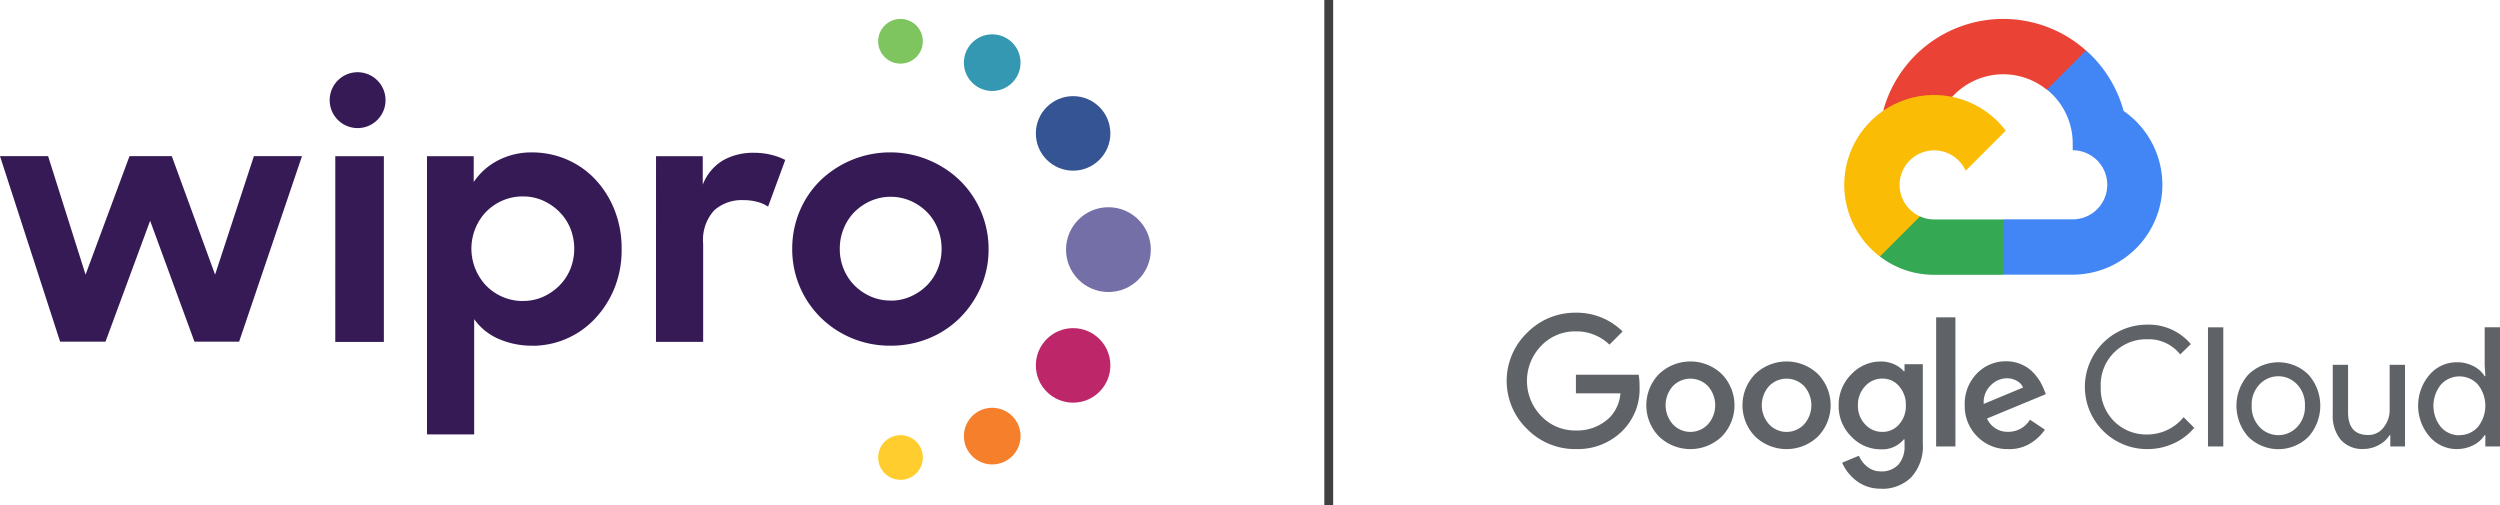
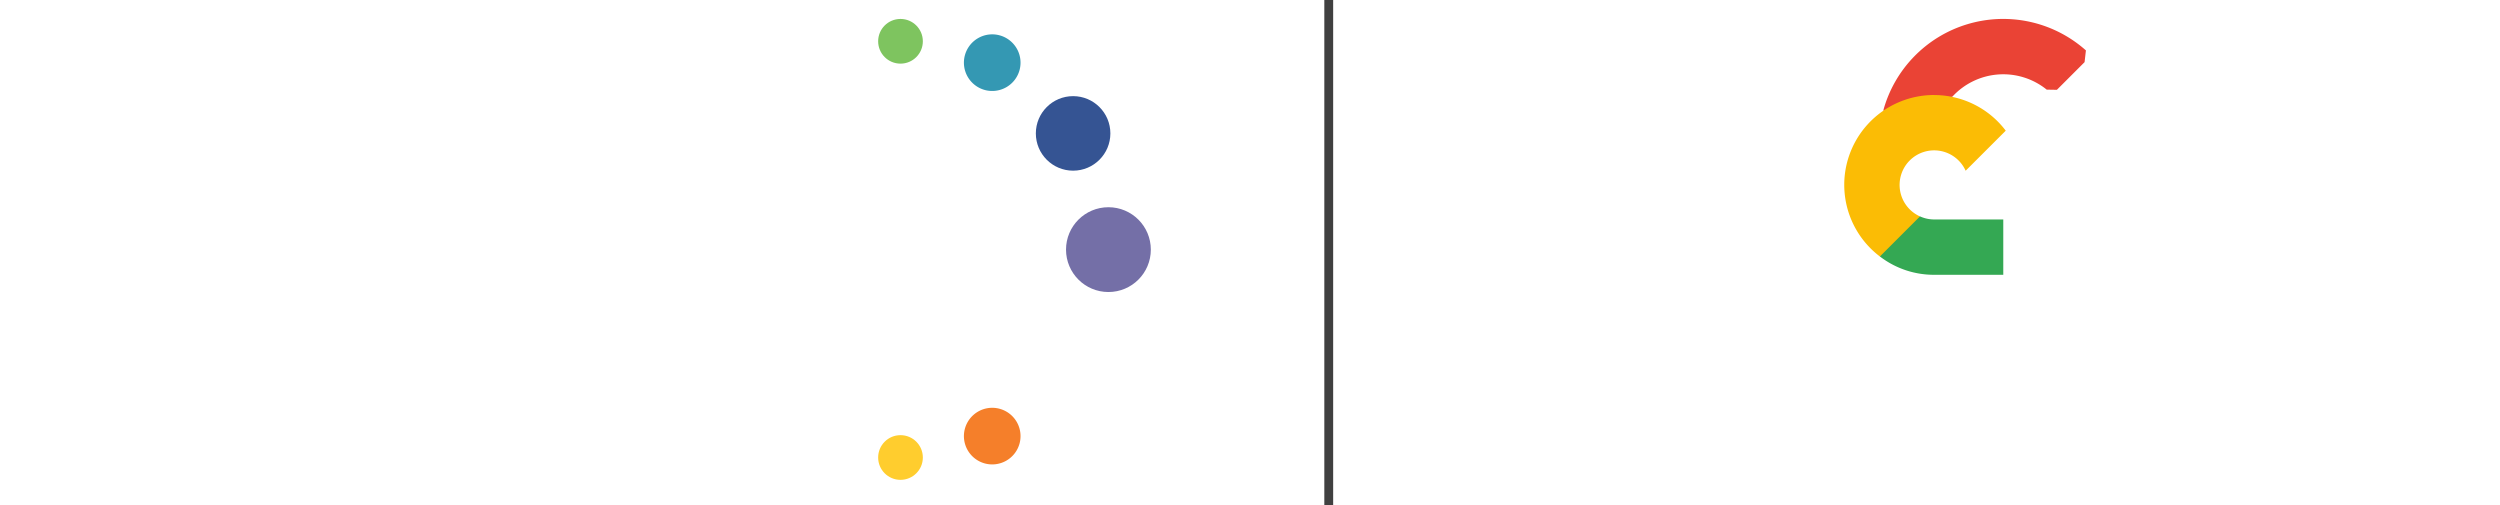
<svg xmlns="http://www.w3.org/2000/svg" width="197.988" height="40" viewBox="0 0 197.988 40">
  <g id="Group_17615" data-name="Group 17615" transform="translate(-2304.655 -3035.5)">
    <g id="Group_17509" data-name="Group 17509" transform="translate(269.612 36.5)">
      <ellipse id="Ellipse_3" data-name="Ellipse 3" cx="1.77" cy="1.77" rx="1.77" ry="1.77" transform="translate(2104.588 3000.5)" fill="#7ec45f" />
      <ellipse id="Ellipse_4" data-name="Ellipse 4" cx="2.951" cy="2.951" rx="2.951" ry="2.951" transform="translate(2117.077 3006.614)" fill="#355493" />
      <ellipse id="Ellipse_5" data-name="Ellipse 5" cx="1.77" cy="1.77" rx="1.77" ry="1.77" transform="translate(2104.588 3033.462)" fill="#ffcd2e" />
-       <ellipse id="Ellipse_6" data-name="Ellipse 6" cx="2.951" cy="2.951" rx="2.951" ry="2.951" transform="translate(2117.077 3024.987)" fill="#be266a" />
      <path id="Path_29401" data-name="Path 29401" d="M456.343,68.724a2.242,2.242,0,1,1-1.586-2.746A2.242,2.242,0,0,1,456.343,68.724Z" transform="translate(1659.445 2935.819)" fill="#3498b3" />
      <path id="Path_29402" data-name="Path 29402" d="M456.343,214.764a2.242,2.242,0,1,1-1.586-2.746,2.242,2.242,0,0,1,1.586,2.746Z" transform="translate(1659.445 2819.354)" fill="#f57f2a" />
      <ellipse id="Ellipse_7" data-name="Ellipse 7" cx="3.358" cy="3.358" rx="3.358" ry="3.358" transform="translate(2119.467 3022.127) rotate(-90)" fill="#746fa7" />
-       <path id="Path_29403" data-name="Path 29403" d="M101.554,87.366H105.4v14.709h-3.848Zm2.339-6.574a2.212,2.212,0,1,0,1.565,2.708A2.212,2.212,0,0,0,103.893,80.793Zm13.293,21.582a6.576,6.576,0,0,1-2.7-.539,4.593,4.593,0,0,1-1.934-1.565V109.4h-3.736V87.366h3.7V89.41a5.191,5.191,0,0,1,1.934-1.715,5.717,5.717,0,0,1,2.7-.628,6.936,6.936,0,0,1,2.669.531,6.754,6.754,0,0,1,2.26,1.539,7.6,7.6,0,0,1,1.565,2.43,8.2,8.2,0,0,1,.585,3.159,8.009,8.009,0,0,1-.6,3.173,7.817,7.817,0,0,1-1.582,2.41,6.786,6.786,0,0,1-4.875,2.072Zm-.763-3.542A3.88,3.88,0,0,0,118,98.507a4.265,4.265,0,0,0,1.292-.885,4.016,4.016,0,0,0,.873-1.308,4.364,4.364,0,0,0,0-3.24,4.016,4.016,0,0,0-.873-1.308A4.266,4.266,0,0,0,118,90.88a3.848,3.848,0,0,0-1.582-.326,3.993,3.993,0,0,0-1.62.326,4.083,4.083,0,0,0-1.294.885,4.128,4.128,0,0,0-.857,1.32,4.257,4.257,0,0,0,.857,4.536,4.05,4.05,0,0,0,2.914,1.215Zm10.531-11.467h3.7v2.26a3.848,3.848,0,0,1,1.592-1.92,4.814,4.814,0,0,1,2.467-.608,5.625,5.625,0,0,1,1.375.162,5,5,0,0,1,1.1.405l-1.361,3.7a2.618,2.618,0,0,0-.81-.367,4.05,4.05,0,0,0-1.142-.15,3.266,3.266,0,0,0-2.317.81,3.479,3.479,0,0,0-.871,2.649v7.763H126.95Zm18.557,15.009a7.827,7.827,0,0,1-3.078-.608,7.675,7.675,0,0,1-2.465-1.648,7.58,7.58,0,0,1-2.228-5.407,7.658,7.658,0,0,1,.585-2.981,7.4,7.4,0,0,1,1.634-2.43,7.971,7.971,0,0,1,11.086.014,7.592,7.592,0,0,1,2.246,5.419,7.414,7.414,0,0,1-.6,2.969,7.909,7.909,0,0,1-1.634,2.43,7.494,7.494,0,0,1-2.467,1.648,7.917,7.917,0,0,1-3.084.593Zm.026-3.568a3.832,3.832,0,0,0,1.58-.328,4.2,4.2,0,0,0,1.282-.871,3.965,3.965,0,0,0,.857-1.294,4.156,4.156,0,0,0,.314-1.62,4.2,4.2,0,0,0-.314-1.608,3.957,3.957,0,0,0-.857-1.306,4.2,4.2,0,0,0-1.282-.871,3.967,3.967,0,0,0-3.159,0,4.214,4.214,0,0,0-1.28.871,3.957,3.957,0,0,0-.857,1.306,4.168,4.168,0,0,0-.314,1.608,4.119,4.119,0,0,0,.314,1.62,3.965,3.965,0,0,0,.857,1.294,4.215,4.215,0,0,0,1.28.871,3.832,3.832,0,0,0,1.578.32ZM75,87.362h3.809l2.967,9.385,3.481-9.385h3.348l3.429,9.385,3.074-9.385h3.809l-4.98,14.693H90.4L86.89,92.478l-3.536,9.577H79.761Z" transform="translate(1960.043 2924.003)" fill="#351a55" />
    </g>
    <line id="Line_1" data-name="Line 1" y2="40" transform="translate(2409.885 3035.5)" fill="none" stroke="#404040" stroke-width="0.7" />
    <g id="google_cloud-ar21" transform="translate(2419.749 3033.367)">
      <path id="Path_30485" data-name="Path 30485" d="M59.458,9.232l.807.014,2.192-2.192.106-.929A9.847,9.847,0,0,0,46.509,10.91a1.187,1.187,0,0,1,.751-.042l4.381-.721s.226-.374.339-.351a5.473,5.473,0,0,1,7.479-.564Z" transform="translate(-12.463)" fill="#ea4335" />
-       <path id="Path_30486" data-name="Path 30486" d="M69.3,11.959a9.866,9.866,0,0,0-2.973-4.793l-3.1,3.1a5.466,5.466,0,0,1,2.042,4.259v.548a2.736,2.736,0,0,1,0,5.473H59.786l-.548.55v3.285l.548.545H65.26a7.112,7.112,0,0,0,4.029-12.972Z" transform="translate(-16.215 -1.041)" fill="#4285f4" />
      <path id="Path_30487" data-name="Path 30487" d="M50.437,30.429H55.91V26.048H50.437a2.708,2.708,0,0,1-1.126-.245l-.79.242-2.192,2.192-.192.741a7.024,7.024,0,0,0,4.3,1.453Z" transform="translate(-12.354 -6.535)" fill="#34a853" />
      <path id="Path_30488" data-name="Path 30488" d="M49.259,12.175a7.115,7.115,0,0,0-4.3,12.789l3.174-3.174a2.736,2.736,0,1,1,3.618-3.618L54.926,15a7.106,7.106,0,0,0-5.67-2.821Z" transform="translate(-11.175 -2.518)" fill="#fbbc05" />
-       <path id="Path_30489" data-name="Path 30489" d="M9.709,47.422a5.327,5.327,0,0,1-3.86-1.587,5.295,5.295,0,0,1,0-7.628,5.332,5.332,0,0,1,3.86-1.587,5.162,5.162,0,0,1,3.7,1.488l-1.042,1.042A3.752,3.752,0,0,0,9.708,38.1,3.7,3.7,0,0,0,6.96,39.243a3.992,3.992,0,0,0,0,5.558,3.7,3.7,0,0,0,2.748,1.147,3.671,3.671,0,0,0,2.729-1.082,3.119,3.119,0,0,0,.8-1.858H9.711V41.532h4.968a4.712,4.712,0,0,1,.071.917A4.66,4.66,0,0,1,13.47,45.9,4.975,4.975,0,0,1,9.7,47.418Zm11.545-.987a3.6,3.6,0,0,1-4.954,0,3.545,3.545,0,0,1,0-4.965,3.6,3.6,0,0,1,4.954,0,3.545,3.545,0,0,1,0,4.965Zm-3.86-.973a1.9,1.9,0,0,0,2.769,0,2.273,2.273,0,0,0,.006-3.025,1.929,1.929,0,0,0-2.781,0,2.273,2.273,0,0,0,.006,3.025Zm11.476.973a3.6,3.6,0,0,1-4.954,0,3.545,3.545,0,0,1,0-4.965,3.6,3.6,0,0,1,4.954,0,3.545,3.545,0,0,1,0,4.965Zm-3.86-.973a1.9,1.9,0,0,0,2.769,0,2.273,2.273,0,0,0,.006-3.025,1.929,1.929,0,0,0-2.781,0,2.273,2.273,0,0,0,.006,3.025Zm8.867,5.092a3.062,3.062,0,0,1-1.949-.621A3.584,3.584,0,0,1,30.794,48.5l1.331-.552a2.174,2.174,0,0,0,.658.87,1.675,1.675,0,0,0,1.095.368,1.778,1.778,0,0,0,1.363-.527,2.142,2.142,0,0,0,.494-1.516v-.494h-.053a2.222,2.222,0,0,1-1.831.791,3.181,3.181,0,0,1-2.332-1.014,3.357,3.357,0,0,1-1-2.451,3.4,3.4,0,0,1,1-2.47,3.173,3.173,0,0,1,2.332-1.02,2.5,2.5,0,0,1,1.073.224,2.19,2.19,0,0,1,.757.552h.053V40.7h1.45v6.246a3.633,3.633,0,0,1-.93,2.722,3.283,3.283,0,0,1-2.379.9Zm.106-4.494a1.7,1.7,0,0,0,1.325-.6,2.168,2.168,0,0,0,.533-1.5,2.217,2.217,0,0,0-.533-1.516,1.693,1.693,0,0,0-1.325-.605,1.81,1.81,0,0,0-1.37.605,2.134,2.134,0,0,0-.567,1.516,2.093,2.093,0,0,0,.567,1.5,1.817,1.817,0,0,0,1.37.6Zm5.784-9.073V47.213H38.238V36.986Zm4.189,10.435a3.322,3.322,0,0,1-2.464-1,3.386,3.386,0,0,1-.989-2.477,3.423,3.423,0,0,1,.955-2.5,3.138,3.138,0,0,1,2.326-.976,2.944,2.944,0,0,1,1.173.231,2.765,2.765,0,0,1,.9.592,4.118,4.118,0,0,1,.567.7,4.315,4.315,0,0,1,.343.685l.159.395L42.27,45a1.768,1.768,0,0,0,1.687,1.054,1.993,1.993,0,0,0,1.712-.961l1.185.791a3.864,3.864,0,0,1-1.12,1.067,3.186,3.186,0,0,1-1.78.473Zm-1.937-3.583,3.1-1.291a1.057,1.057,0,0,0-.494-.533,1.594,1.594,0,0,0-.8-.2,1.8,1.8,0,0,0-1.257.552,1.86,1.86,0,0,0-.561,1.475Zm12.927,3.583a4.928,4.928,0,1,1,0-9.856,4.364,4.364,0,0,1,3.465,1.541l-.843.818a3.174,3.174,0,0,0-2.623-1.2,3.6,3.6,0,0,0-3.67,3.768,3.654,3.654,0,0,0,1.061,2.729,3.575,3.575,0,0,0,2.609,1.042,3.7,3.7,0,0,0,2.891-1.37l.843.843a4.591,4.591,0,0,1-1.622,1.232,4.951,4.951,0,0,1-2.119.453Zm6.034-.209H59.767V37.778H60.98Zm1.977-5.684a3.387,3.387,0,0,1,4.77,0,3.7,3.7,0,0,1,0,4.916,3.387,3.387,0,0,1-4.77,0,3.7,3.7,0,0,1,0-4.916Zm.9,4.149a2.036,2.036,0,0,0,2.962,0,2.291,2.291,0,0,0,.626-1.693,2.316,2.316,0,0,0-.626-1.693,2.036,2.036,0,0,0-2.962,0,2.291,2.291,0,0,0-.626,1.693A2.316,2.316,0,0,0,63.859,45.677Zm11.51,1.535h-1.16v-.9h-.053a2.167,2.167,0,0,1-.843.776,2.471,2.471,0,0,1-1.2.324,2.269,2.269,0,0,1-1.837-.738,2.961,2.961,0,0,1-.626-1.977V40.748h1.213V44.5q0,1.807,1.594,1.805a1.481,1.481,0,0,0,1.226-.605,2.207,2.207,0,0,0,.474-1.4V40.748H75.37v6.458Zm4.11.209a2.84,2.84,0,0,1-2.161-.989,3.762,3.762,0,0,1,0-4.9,2.841,2.841,0,0,1,2.161-.989,2.773,2.773,0,0,1,1.326.315,2.209,2.209,0,0,1,.877.791h.053l-.053-.9V37.776h1.213v9.436h-1.16v-.9h-.053a2.241,2.241,0,0,1-.877.791,2.792,2.792,0,0,1-1.326.313Zm.2-1.107a1.932,1.932,0,0,0,1.456-.633,2.689,2.689,0,0,0,0-3.385,1.979,1.979,0,0,0-2.906.006,2.67,2.67,0,0,0,0,3.385,1.925,1.925,0,0,0,1.45.639Z" transform="translate(0 -9.723)" fill="#5f6368" />
    </g>
  </g>
</svg>